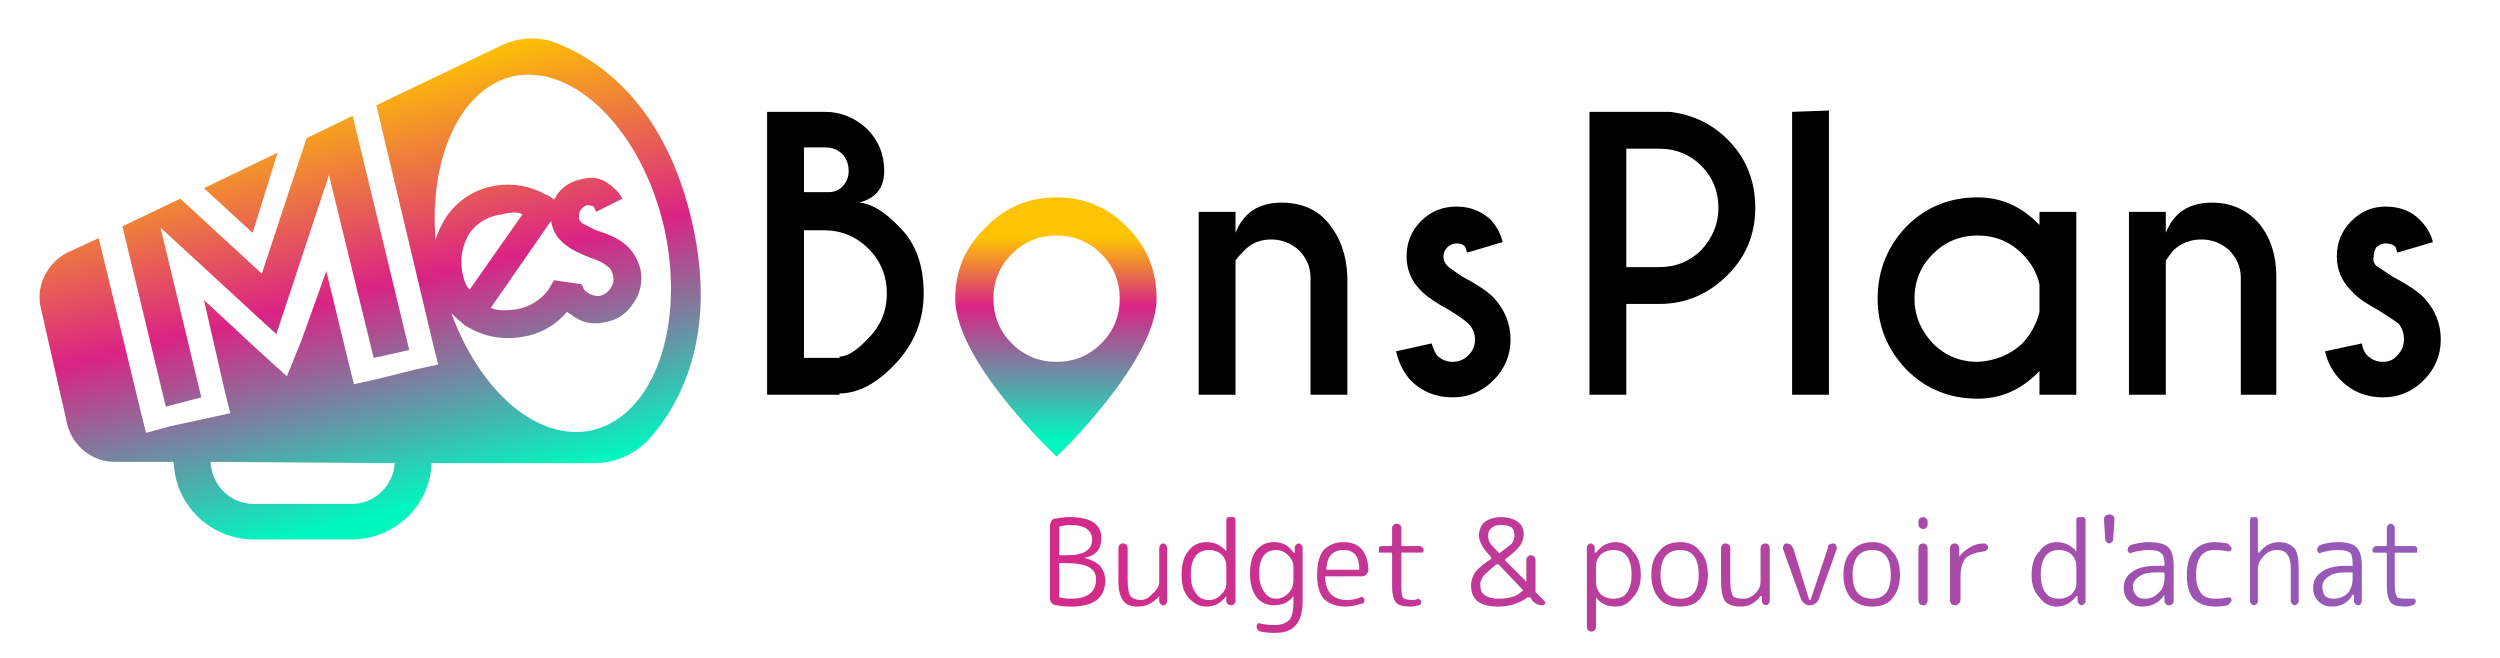
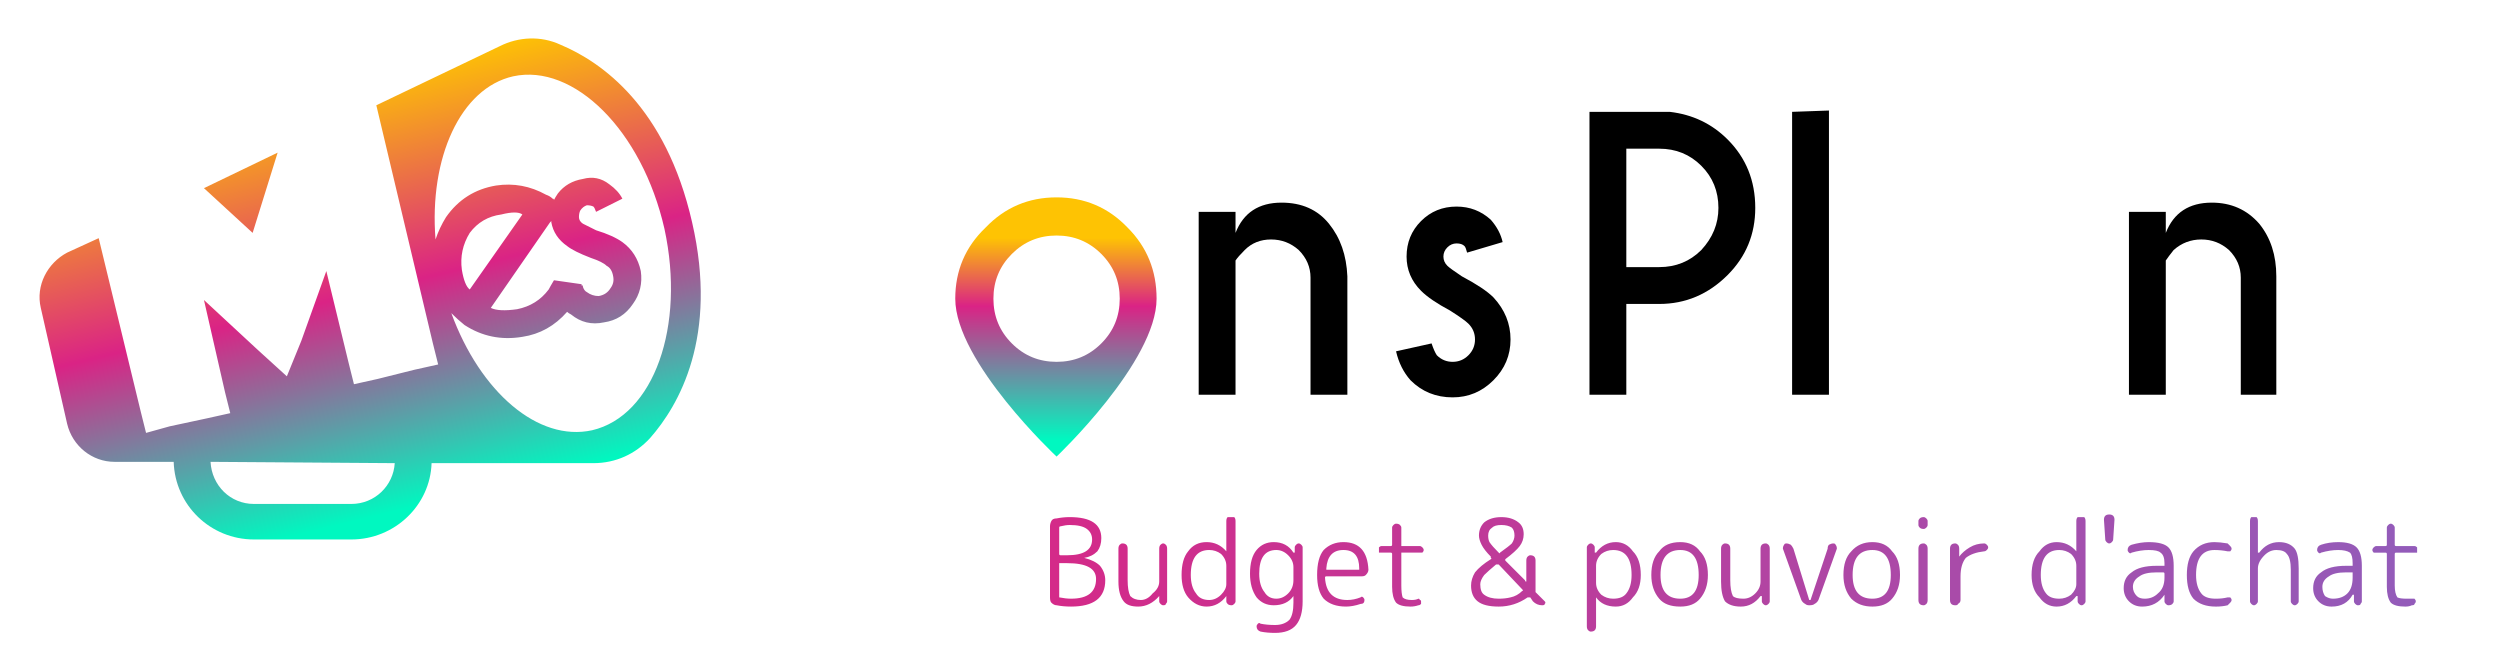
<svg xmlns="http://www.w3.org/2000/svg" version="1.2" viewBox="0 0 190 50" width="190" height="50">
  <title>Logo_Mes_Bons_Plans-svg</title>
  <defs>
    <linearGradient id="g1" x2="1" gradientUnits="userSpaceOnUse" gradientTransform="matrix(0,15.327,-11.904,0,80.268,18.079)">
      <stop offset="0" stop-color="#fec303" />
      <stop offset=".339" stop-color="#da2385" />
      <stop offset="1" stop-color="#00f8c0" />
    </linearGradient>
    <linearGradient id="g2" x2="1" gradientUnits="userSpaceOnUse" gradientTransform="matrix(8.936,36.93,-53.891,13.04,24.455,6.401)">
      <stop offset="0" stop-color="#fec303" />
      <stop offset=".425" stop-color="#da2385" />
      <stop offset=".864" stop-color="#00f8c0" />
    </linearGradient>
    <linearGradient id="g3" x2="1" gradientUnits="userSpaceOnUse" gradientTransform="matrix(8.491,33.9,-35.442,8.877,16.799,8.282)">
      <stop offset="0" stop-color="#fec303" />
      <stop offset=".458" stop-color="#da2385" />
      <stop offset=".94" stop-color="#00f8c0" />
    </linearGradient>
    <linearGradient id="g4" x2="1" gradientUnits="userSpaceOnUse" gradientTransform="matrix(9.102,35.352,-39.664,10.212,17.056,8.119)">
      <stop offset="0" stop-color="#fec303" />
      <stop offset=".441" stop-color="#da2385" />
      <stop offset=".9" stop-color="#00f8c0" />
    </linearGradient>
    <linearGradient id="g5" x2="1" gradientUnits="userSpaceOnUse" gradientTransform="matrix(105,0,0,9.095,79,44)">
      <stop offset="0" stop-color="#d52988" />
      <stop offset="1" stop-color="#925cba" />
    </linearGradient>
  </defs>
  <style>
		.s0 { fill: #000000 } 
		.s1 { fill: url(#g1) } 
		.s2 { fill: url(#g2) } 
		.s3 { fill: url(#g3) } 
		.s4 { fill: url(#g4) } 
		.s5 { fill: url(#g5) } 
	</style>
  <g id="Calque_6">
    <g id="Layer">
-       <path id="Layer" fill-rule="evenodd" class="s0" d="m62.7 8.5q1.8 0 3.2 1.3 1.3 1.3 1.3 3.2 0 1.9-1.9 2.4 1.4 0.1 3.1 1.9 1.8 1.8 1.8 5 0 3.1-2.2 5.4-2.1 2.2-4.2 2.2v0.1h-5.5v-21.5zm-1.6 2.7v3.4h1.9q0.6 0 1-0.4 0.5-0.5 0.5-1.2 0-0.8-0.5-1.3-0.5-0.5-1.3-0.5zm0 6.3v9.7h2.7v-0.1q0.9 0 2.2-1.4 1.4-1.4 1.4-3.4 0-2-1.4-3.4-1.4-1.4-3.4-1.4z" />
      <path id="Layer" class="s0" d="m93.9 19.8v10.2h-2.8v-13.9h2.8v1.6q0.9-2.3 3.5-2.3 2.3 0 3.6 1.6 1.3 1.6 1.4 4v9h-2.8v-8.9q0-1.2-0.9-2.1-0.9-0.8-2.1-0.8-1.2 0-2 0.8-0.5 0.5-0.7 0.8z" />
      <path id="Layer" class="s0" d="m109.2 27q0.5 0.5 1.2 0.5 0.7 0 1.2-0.5 0.5-0.5 0.5-1.2 0-0.7-0.5-1.2-0.3-0.3-1.4-1-1.5-0.8-2.2-1.5-1.1-1.1-1.1-2.6 0-1.6 1.1-2.7 1.1-1.1 2.7-1.1 1.5 0 2.6 1 0.7 0.8 0.9 1.7l-2.7 0.8q-0.1-0.4-0.2-0.5-0.2-0.2-0.6-0.2-0.4 0-0.7 0.3-0.3 0.3-0.3 0.7 0 0.4 0.3 0.7 0.2 0.2 1.1 0.8 1.7 0.9 2.4 1.6 1.3 1.4 1.3 3.2 0 1.8-1.3 3.1-1.3 1.3-3.1 1.3-1.9 0-3.2-1.3-0.8-0.9-1.1-2.2l2.7-0.6q0.2 0.6 0.4 0.9z" />
      <path id="Layer" fill-rule="evenodd" class="s0" d="m123.6 23.1v6.9h-2.8v-21.5h6.1q2.6 0.3 4.4 2.1 2.1 2.1 2.1 5.2 0 3-2.1 5.1-2.2 2.2-5.2 2.2zm0-11.8v9h2.5q1.9 0 3.2-1.3 1.3-1.4 1.3-3.2 0-1.9-1.3-3.2-1.3-1.3-3.2-1.3z" />
      <path id="Layer" class="s0" d="m139 8.4v21.6h-2.8v-21.5z" />
-       <path id="Layer" fill-rule="evenodd" class="s0" d="m155 17.1v-1h2.8v13.9h-2.8v-1.8q-2 2.1-4.7 2.1-3.2 0-5.4-2.2-2.2-2.3-2.2-5.4 0-3.2 2.2-5.5 2.2-2.2 5.4-2.2 2.7 0 4.7 2.1zm0 6.6v-2.1q-0.3-1.3-1.3-2.3-1.4-1.4-3.4-1.4-2 0-3.4 1.4-1.4 1.4-1.4 3.4 0 1.9 1.4 3.4 1.4 1.4 3.4 1.4 2-0.1 3.4-1.4 1-1.1 1.3-2.4z" />
      <path id="Layer" class="s0" d="m164.6 19.8v10.2h-2.8v-13.9h2.8v1.6q0.9-2.3 3.5-2.3 2.2 0 3.6 1.6 1.3 1.6 1.3 4v9h-2.7v-8.9q0-1.2-0.9-2.1-0.9-0.8-2.1-0.8-1.2 0-2.1 0.8-0.4 0.5-0.6 0.8z" />
-       <path id="Layer" class="s0" d="m179.9 27q0.5 0.5 1.2 0.5 0.7 0 1.1-0.5 0.5-0.5 0.5-1.2 0-0.7-0.4-1.2-0.4-0.3-1.5-1-1.5-0.8-2.1-1.5-1.1-1.1-1.1-2.6 0-1.6 1.1-2.7 1.1-1.1 2.6-1.1 1.6 0 2.6 1 0.8 0.8 1 1.7l-2.7 0.8q-0.1-0.4-0.2-0.5-0.3-0.2-0.7-0.2-0.4 0-0.7 0.3-0.2 0.3-0.2 0.7-0.1 0.4 0.2 0.7 0.3 0.2 1.2 0.8 1.7 0.9 2.4 1.6 1.3 1.4 1.3 3.2 0 1.8-1.3 3.1-1.3 1.3-3.1 1.3-1.9 0-3.2-1.3-0.9-0.9-1.2-2.2l2.8-0.6q0.1 0.6 0.4 0.9z" />
    </g>
    <path id="Layer" fill-rule="evenodd" class="s1" d="m80.3 15q3.2 0 5.4 2.3 2.2 2.2 2.2 5.4c0 4.8-7.6 12-7.6 12 0 0-7.7-7.2-7.7-12q0-3.2 2.3-5.4 2.2-2.3 5.4-2.3zm-3.4 4.3q-1.4 1.4-1.4 3.4 0 2 1.4 3.4 1.4 1.4 3.4 1.4 2 0 3.4-1.4 1.4-1.4 1.4-3.4 0-2-1.4-3.4-1.4-1.4-3.4-1.4-2 0-3.4 1.4z" />
    <g id="Layer">
      <path id="Layer" fill-rule="evenodd" class="s2" d="m49.4 33.3c-1.1 1.2-2.6 1.9-4.3 1.9h-12.3c-0.1 3.2-2.8 5.8-6.1 5.8h-7.4c-3.3 0-6-2.6-6.1-5.9h-4.5c-1.7 0-3.2-1.2-3.6-2.9l-2-8.8c-0.4-1.7 0.5-3.4 2-4.2l2.4-1.1 3.2 13.2 0.4 1.6 1.8-0.5 2.8-0.6 1.8-0.4-0.4-1.6-1.6-7 4.1 3.8 2.2 2 1.1-2.7 1.9-5.3 1.7 7 0.4 1.6 1.8-0.4 2.8-0.7 1.8-0.4-0.4-1.6-4.3-18.1 9.4-4.5c1.4-0.7 3.1-0.8 4.6-0.1 3.1 1.3 8 4.7 10 13.5 2 8.7-1 13.9-3.2 16.4zm-19.4 1.9l-14-0.1c0.1 1.8 1.5 3.2 3.3 3.2h7.4c1.8 0 3.2-1.4 3.3-3.1zm20.5-17.8c-1.7-7.5-6.9-12.6-11.5-11.6-4 0.9-6.4 6.2-5.9 12.4q0.3-0.9 0.8-1.7 1.4-2 3.8-2.4 2-0.3 3.8 0.7 0.3 0.1 0.5 0.3 0.1 0 0.1 0.1 0.1-0.2 0.3-0.5 0.7-0.9 1.9-1.1 1.1-0.3 2 0.4 0.7 0.5 1 1.1l-2 1q-0.1-0.3-0.2-0.4-0.2-0.1-0.5-0.1-0.3 0.1-0.5 0.4-0.1 0.2-0.1 0.5 0 0.3 0.3 0.5 0.2 0.1 1 0.5 1.3 0.4 2 0.9 1.1 0.8 1.4 2.2 0.2 1.4-0.6 2.5-0.8 1.2-2.2 1.4-1.4 0.3-2.5-0.6-0.2-0.1-0.3-0.2-1.4 1.6-3.4 1.9-2.4 0.4-4.4-0.9-0.5-0.4-1-0.9c2.2 6 6.6 9.8 10.7 8.9 4.7-1.1 7.1-7.9 5.5-15.3zm-6.2 4.3q0 0 0 0.1 0.1 0.3 0.3 0.4 0.4 0.3 0.9 0.3 0.6-0.1 0.9-0.6 0.3-0.4 0.2-0.9-0.1-0.6-0.5-0.8-0.3-0.3-1.2-0.6-1.3-0.5-1.8-0.9-1-0.7-1.2-1.8 0 0 0-0.1l-0.1 0.1-4.5 6.5q0.6 0.3 2 0.1 1.5-0.3 2.4-1.5 0.1-0.2 0.4-0.7l2.1 0.3q0 0 0 0.1zm-4.6-5.4q-0.4-0.3-1.6 0-1.5 0.2-2.4 1.4-0.8 1.3-0.6 2.8 0.2 1.2 0.6 1.5z" />
-       <path id="Layer" class="s3" d="m25 13.3l3.4 13.9 2.7-0.6-4.3-17.8-3.5 1.7-3.4 10.3-6.2-5.7-4.4 2.1 3.3 13.7 2.7-0.7-3.1-12.9 8.8 8.1z" />
      <path id="Layer" class="s4" d="m15.5 14.3l3.7 3.4 1.9-6.1z" />
    </g>
  </g>
  <g id="Calque_9">
	</g>
  <path id="Budget et pouvoir d'achat" fill-rule="evenodd" class="s5" d="m80.3 46q-0.2 0-0.4-0.2-0.1-0.1-0.1-0.4v-5.4q0-0.2 0.1-0.4 0.1-0.2 0.4-0.2 0.5-0.1 1-0.1 2.4 0 2.4 1.6 0 0.6-0.3 1-0.4 0.4-1 0.5 0.8 0.2 1.2 0.6 0.4 0.5 0.4 1.1 0 2-2.6 2-0.6 0-1.1-0.1zm0.2-5.9v2q0 0.1 0.1 0.1h0.5q1.9 0 1.9-1.2 0-0.5-0.4-0.8-0.4-0.3-1.3-0.3-0.3 0-0.7 0.1-0.1 0-0.1 0.1zm0 2.7c0 0.1 0 2.6 0 2.6q0.5 0.1 0.9 0.1 1.9 0 1.9-1.5 0-1.2-2.2-1.2c-0.1 0-0.6 0-0.6 0zm6 3.3q-0.8 0-1.1-0.4-0.4-0.5-0.4-1.5v-2.5q0-0.2 0.1-0.3 0.1-0.1 0.2-0.1 0.2 0 0.3 0.1 0.1 0.1 0.1 0.3v2.4q0 0.8 0.2 1.2 0.3 0.3 0.8 0.3 0.5 0 0.9-0.5 0.5-0.4 0.5-0.9v-2.5q0-0.2 0.1-0.3 0.1-0.1 0.2-0.1 0.1 0 0.2 0.1 0.1 0.1 0.1 0.3v4q0 0.1-0.1 0.2 0 0.1-0.2 0.1-0.1 0-0.2-0.1-0.1-0.1-0.1-0.2v-0.4q-0.7 0.8-1.6 0.8zm5.2 0q-0.8 0-1.4-0.7-0.5-0.6-0.5-1.7 0-1.2 0.5-1.8 0.5-0.7 1.4-0.7 0.9 0 1.5 0.7v-2.3q0-0.2 0.1-0.3 0.1 0 0.3 0 0.1 0 0.2 0 0.1 0.1 0.1 0.3v6.1q0 0.1-0.1 0.2-0.1 0.1-0.2 0.1-0.2 0-0.3-0.1-0.1-0.1-0.1-0.2v-0.4q-0.6 0.8-1.5 0.8zm0.2-4.3q-1.4 0-1.4 1.9 0 0.9 0.4 1.4 0.3 0.5 1 0.5 0.5 0 0.9-0.4 0.4-0.4 0.4-0.8v-1.4q0-0.5-0.4-0.9-0.4-0.3-0.9-0.3zm4.9 4.2q-0.8 0-1.3-0.6-0.5-0.7-0.5-1.8 0-1.2 0.5-1.8 0.5-0.6 1.3-0.6 1 0 1.5 0.8 0.1 0 0.1 0v-0.4q0-0.1 0.1-0.2 0.1-0.1 0.2-0.1 0.1 0 0.2 0.1 0.1 0.1 0.1 0.2v4.1q0 1.2-0.5 1.8-0.5 0.6-1.6 0.6-0.6 0-1.1-0.1-0.3-0.1-0.3-0.4 0-0.1 0.1-0.2 0.1-0.1 0.2 0 0.5 0.1 1.1 0.1 0.7 0 1.1-0.4 0.3-0.4 0.3-1.3v-0.5q-0.5 0.7-1.5 0.7zm0.2-4.2q-1.3 0-1.3 1.8 0 0.9 0.4 1.4 0.3 0.5 0.9 0.5 0.5 0 0.9-0.4 0.4-0.4 0.4-1v-1q0-0.5-0.4-0.9-0.4-0.4-0.9-0.4zm5.3 4.3q-1.1 0-1.7-0.6-0.5-0.6-0.5-1.8 0-1.3 0.5-1.9 0.6-0.6 1.5-0.6 1.8 0 1.9 2.1 0 0.2-0.2 0.4-0.1 0.1-0.3 0.1h-2.7q-0.1 0-0.1 0.1 0.1 1.7 1.7 1.7 0.5 0 1-0.2 0.1-0.1 0.2 0 0.1 0.1 0.1 0.2 0 0.3-0.3 0.3-0.6 0.2-1.1 0.2zm-0.2-4.3q-1.2 0-1.3 1.4 0 0.1 0 0.1h2.5q0 0 0-0.1 0-1.4-1.2-1.4zm3.6 0.2c-0.1 0-0.8 0-0.9 0q0-0.1 0-0.2 0-0.1 0-0.2 0.1-0.1 0.2-0.1h0.7q0.1 0 0.1-0.1v-1.3q0-0.1 0.1-0.2 0.1-0.1 0.2-0.1 0.2 0 0.3 0.1 0.1 0.1 0.1 0.2c0 0.1 0 1.4 0 1.4h1.4q0.1 0 0.2 0.1 0.1 0.1 0.1 0.2 0 0.1-0.1 0.2-0.1 0-0.2 0h-1.4q0 0 0 0.1v2.4q0 0.6 0.1 0.9 0.2 0.2 0.7 0.2 0.3 0 0.5-0.1 0.1 0 0.1 0.1 0.1 0 0.1 0.1 0 0.1 0 0.2-0.1 0.1-0.2 0.1-0.3 0.1-0.6 0.1-0.8 0-1.1-0.3-0.3-0.4-0.3-1.2v-2.5q0-0.1-0.1-0.1zm8.2 4.1q-1.1 0-1.6-0.4-0.5-0.4-0.5-1.2 0-0.5 0.3-1 0.4-0.5 1.2-1 0.1-0.1 0-0.1v-0.1q-0.5-0.5-0.7-0.9-0.2-0.4-0.2-0.7 0-0.6 0.4-1 0.5-0.4 1.3-0.4 0.8 0 1.3 0.4 0.4 0.3 0.4 0.9 0 0.5-0.3 0.9-0.3 0.4-1.1 1 0 0 0 0.1l1.5 1.5q0 0.1 0.1 0.1 0-0.1 0-0.1v-1.5q0-0.2 0.1-0.3 0.1-0.1 0.2-0.1 0.2 0 0.3 0.1 0.1 0.1 0.1 0.3c0 0.1 0 2.3 0 2.4l0.7 0.7q0.1 0.1 0 0.2 0 0.1-0.2 0.1-0.4 0-0.7-0.3l-0.2-0.3q-0.1 0-0.2 0-1 0.7-2.2 0.7zm-0.8-5.4q0 0.3 0.1 0.5 0.2 0.3 0.7 0.8 0.1 0.1 0.1 0 0.7-0.5 0.9-0.7 0.2-0.3 0.2-0.6 0-0.4-0.2-0.6-0.3-0.2-0.8-0.2-0.5 0-0.7 0.2-0.3 0.2-0.3 0.6zm0.6 2.2q-0.6 0.5-0.9 0.8-0.3 0.4-0.3 0.7 0 0.6 0.3 0.8 0.4 0.3 1.1 0.3 0.5 0 0.9-0.1 0.5-0.1 0.9-0.5 0.1 0 0-0.1l-1.8-1.9q-0.1 0-0.2 0zm7.5 5q-0.1 0.1-0.3 0.1-0.1 0-0.2-0.1-0.1-0.1-0.1-0.3v-6q0-0.1 0.1-0.2 0.1-0.1 0.2-0.1 0.1 0 0.2 0.1 0.1 0.1 0.1 0.2v0.4h0.1q0.6-0.8 1.5-0.8 0.8 0 1.3 0.7 0.6 0.6 0.6 1.8 0 1.1-0.6 1.7-0.5 0.7-1.3 0.7-1 0-1.5-0.7v2.2q0 0.2-0.1 0.3zm0.1-4.9v1.3q0 0.5 0.4 0.9 0.4 0.3 0.9 0.3 0.7 0 1-0.4 0.4-0.5 0.4-1.4 0-1.9-1.4-1.9-0.5 0-0.9 0.3-0.4 0.4-0.4 0.9zm7.9 2.5q-0.5 0.6-1.5 0.6-1.1 0-1.6-0.6-0.6-0.7-0.6-1.8 0-1.2 0.6-1.8 0.5-0.7 1.6-0.7 1 0 1.5 0.7 0.6 0.6 0.6 1.8 0 1.1-0.6 1.8zm-0.1-1.8q0-1.9-1.4-1.9-1.5 0-1.5 1.9 0 1.8 1.5 1.8 1.4 0 1.4-1.8zm3.2 2.4q-0.8 0-1.2-0.4-0.3-0.5-0.3-1.5v-2.5q0-0.2 0.1-0.3 0.1-0.1 0.2-0.1 0.2 0 0.3 0.1 0.1 0.1 0.1 0.3v2.4q0 0.8 0.2 1.2 0.2 0.2 0.8 0.2 0.5 0 0.9-0.4 0.4-0.4 0.4-0.9v-2.5q0-0.2 0.1-0.3 0.1-0.1 0.3-0.1 0.1 0 0.2 0.1 0.1 0.1 0.1 0.3v4q0 0.1-0.1 0.2-0.1 0.1-0.2 0.1-0.1 0-0.2-0.1-0.1-0.1-0.1-0.2v-0.4q-0.1 0-0.1 0-0.6 0.8-1.5 0.8zm4.6-0.5l-1.4-3.9q0-0.2 0.1-0.3 0-0.1 0.2-0.1 0.1 0 0.3 0.1 0.1 0.1 0.2 0.3l1.2 3.9q0 0 0.1 0l1.3-3.9q0-0.2 0.1-0.3 0.2-0.1 0.3-0.1 0.2 0 0.2 0.1 0.1 0.1 0.1 0.3l-1.4 3.9q-0.1 0.2-0.3 0.3-0.1 0.1-0.4 0.1-0.2 0-0.3-0.1-0.2-0.1-0.3-0.3zm6.9-0.1q-0.5 0.6-1.5 0.6-1 0-1.6-0.6-0.6-0.7-0.6-1.8 0-1.2 0.6-1.8 0.6-0.7 1.6-0.7 1 0 1.5 0.7 0.6 0.6 0.6 1.8 0 1.1-0.6 1.8zm-0.1-1.8q0-1.9-1.4-1.9-1.5 0-1.5 1.9 0 1.8 1.5 1.8 1.4 0 1.4-1.8zm2.7 2.2q-0.1 0.1-0.2 0.1-0.2 0-0.3-0.1-0.1-0.1-0.1-0.3v-3.9q0-0.2 0.1-0.3 0.1-0.1 0.3-0.1 0.1 0 0.2 0.1 0.1 0.1 0.1 0.3v3.9q0 0.2-0.1 0.3zm0-5.8q-0.1 0.1-0.2 0.1-0.2 0-0.3-0.1-0.1-0.1-0.1-0.2v-0.3q0-0.1 0.1-0.2 0.1-0.1 0.3-0.1 0.1 0 0.2 0.1 0.1 0.1 0.1 0.2v0.3q0 0.1-0.1 0.2zm2.4 5.8q0 0.1-0.2 0.1-0.2 0-0.3-0.1-0.1-0.1-0.1-0.3v-3.9q0-0.2 0.1-0.3 0.1-0.1 0.3-0.1 0.1 0 0.2 0.1 0.1 0.1 0.1 0.3c0 0 0 0.7 0 0.6q0.3-0.4 0.8-0.7 0.5-0.3 1.1-0.3 0.1 0 0.2 0.1 0.1 0.1 0.1 0.2 0 0.1-0.1 0.2-0.1 0.1-0.2 0.1-0.9 0.1-1.4 0.5-0.4 0.5-0.4 1.4v1.8q0 0.2-0.2 0.3zm7.5 0.2q-0.8 0-1.3-0.7-0.6-0.6-0.6-1.7 0-1.2 0.6-1.8 0.5-0.7 1.3-0.7 0.9 0 1.5 0.7v-2.3q0-0.2 0.1-0.3 0.1 0 0.3 0 0.1 0 0.2 0 0.1 0.1 0.1 0.3v6.1q0 0.1-0.1 0.2-0.1 0.1-0.2 0.1-0.1 0-0.2-0.1-0.1-0.1-0.1-0.2v-0.4q-0.1 0-0.1 0-0.6 0.8-1.5 0.8zm0.2-4.3q-1.4 0-1.4 1.9 0 0.9 0.4 1.4 0.3 0.4 1 0.4 0.5 0 0.9-0.3 0.4-0.4 0.4-0.8v-1.4q0-0.5-0.4-0.9-0.4-0.3-0.9-0.3zm4-0.6q-0.1 0.1-0.2 0.1-0.1 0-0.2-0.1-0.1-0.1-0.1-0.2l-0.1-1.5q0-0.2 0.1-0.3 0.1-0.1 0.3-0.1 0.2 0 0.3 0.1 0.1 0.1 0.1 0.3l-0.1 1.5q0 0.1-0.1 0.2zm2.3 4.9q-0.6 0-1-0.4-0.4-0.4-0.4-1 0-0.8 0.6-1.2 0.6-0.5 1.9-0.5c0.1 0 0.6 0 0.6 0v-0.2q0-0.6-0.3-0.8-0.2-0.2-0.9-0.2-0.6 0-1.3 0.2-0.1 0.1-0.2 0-0.1-0.1-0.1-0.2 0-0.3 0.3-0.4 0.7-0.2 1.3-0.2 1.1 0 1.5 0.4 0.4 0.4 0.4 1.4v2.7q0 0.1-0.1 0.2-0.1 0.1-0.3 0.1-0.1 0-0.2-0.1-0.1-0.1-0.1-0.2v-0.5q-0.6 0.9-1.7 0.9zm1.6-2.6h-0.5q-0.9 0-1.3 0.3-0.5 0.3-0.5 0.8 0 0.4 0.3 0.7 0.2 0.2 0.6 0.2 0.6 0 1-0.4 0.5-0.4 0.5-1.2v-0.3q0-0.1-0.1-0.1zm4 2.6q-1.1 0-1.7-0.6-0.5-0.6-0.5-1.8 0-1.2 0.5-1.8 0.6-0.7 1.6-0.7 0.4 0 1 0.1 0.1 0.1 0.2 0.2 0.1 0.1 0.1 0.2 0 0.1-0.1 0.2-0.1 0-0.2 0-0.5-0.1-1-0.1-1.4 0-1.4 1.9 0 0.9 0.4 1.4 0.3 0.4 1.1 0.4 0.5 0 0.9-0.1 0.1 0 0.2 0 0.1 0.1 0.1 0.2 0 0.1-0.1 0.2-0.1 0.1-0.2 0.2-0.4 0.1-0.9 0.1zm3.1-0.2q-0.1 0.1-0.2 0.1-0.1 0-0.2-0.1-0.1-0.1-0.1-0.2v-6.1q0-0.2 0.1-0.3 0.1 0 0.2 0 0.1 0 0.2 0 0.1 0.1 0.1 0.3v2.4q0 0 0.1 0 0.6-0.8 1.5-0.8 0.8 0 1.2 0.5 0.3 0.4 0.3 1.5v2.5q0 0.1-0.1 0.2-0.1 0.1-0.2 0.1-0.1 0-0.2-0.1-0.1-0.1-0.1-0.2v-2.4q0-0.9-0.3-1.2-0.2-0.3-0.8-0.3-0.5 0-0.9 0.4-0.5 0.5-0.5 1v2.5q0 0.1-0.1 0.2zm5.7 0.2q-0.6 0-1-0.4-0.4-0.4-0.4-1 0-0.8 0.6-1.2 0.6-0.5 1.9-0.5h0.5v-0.2q0-0.6-0.2-0.8-0.3-0.2-0.9-0.2-0.6 0-1.3 0.2-0.1 0.1-0.2 0-0.1-0.1-0.1-0.2 0-0.3 0.3-0.4 0.6-0.2 1.3-0.2 1 0 1.4 0.4 0.4 0.4 0.4 1.4v2.7q0 0.1-0.1 0.2 0 0.1-0.2 0.1-0.1 0-0.2-0.1-0.1-0.1-0.1-0.2v-0.5q-0.1 0-0.1 0-0.5 0.9-1.6 0.9zm1.6-2.6h-0.5q-0.9 0-1.3 0.3-0.5 0.3-0.5 0.8 0 0.4 0.2 0.7 0.3 0.2 0.6 0.2 0.7 0 1.1-0.4 0.4-0.4 0.4-1.2c0-0.1 0-0.4 0-0.4zm2.5-1.5c-0.1 0-0.8 0-0.9 0q-0.1-0.1-0.1-0.2 0-0.1 0.1-0.2 0.1-0.1 0.2-0.1h0.7q0.1 0 0.1-0.1v-1.3q0-0.1 0.1-0.2 0.1-0.1 0.2-0.1 0.1 0 0.2 0.1 0.1 0.1 0.1 0.2v1.3q0 0.1 0.1 0.1h1.4q0.1 0 0.2 0.1 0 0.1 0 0.2 0 0.1 0 0.2-0.1 0-0.2 0h-1.4q-0.1 0-0.1 0.1v2.4q0 0.6 0.2 0.9 0.2 0.1 0.7 0.1 0.3 0 0.4 0 0.1 0 0.2 0 0.1 0.1 0.1 0.2 0 0.1-0.1 0.2 0 0.1-0.2 0.1-0.2 0.1-0.5 0.1-0.8 0-1.1-0.3-0.3-0.4-0.3-1.2v-2.5q0-0.1-0.1-0.1z" />
</svg>